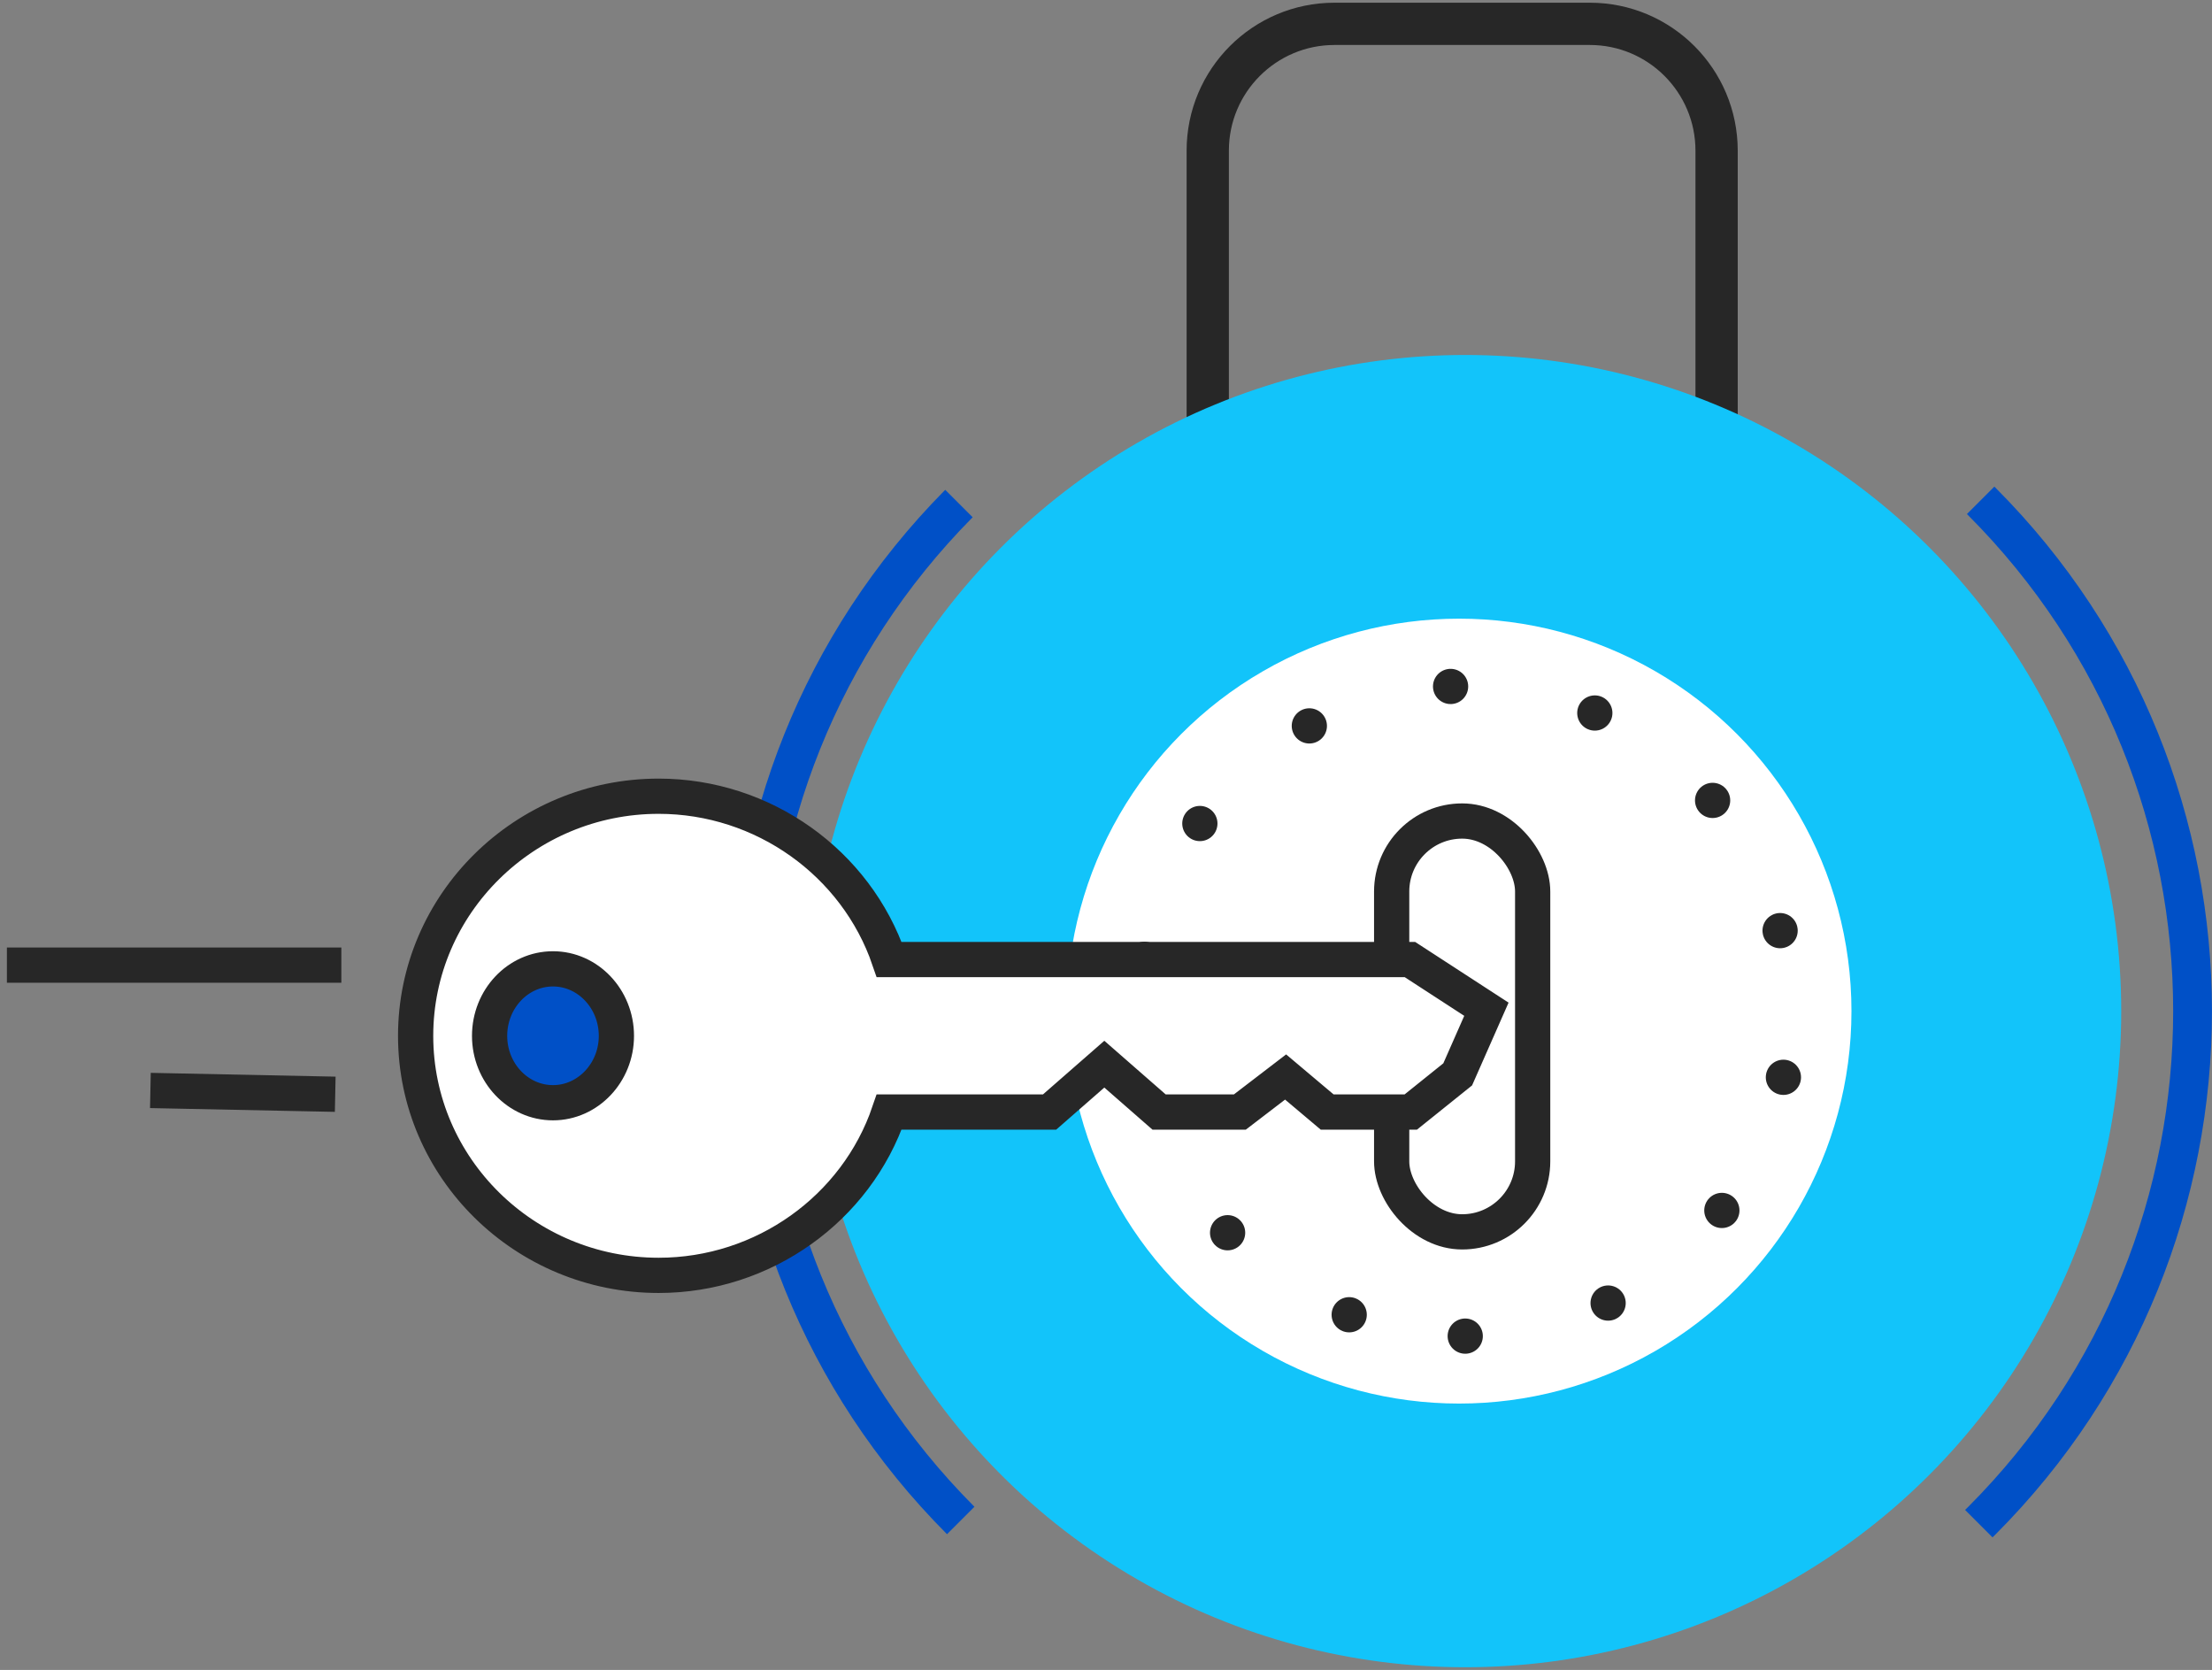
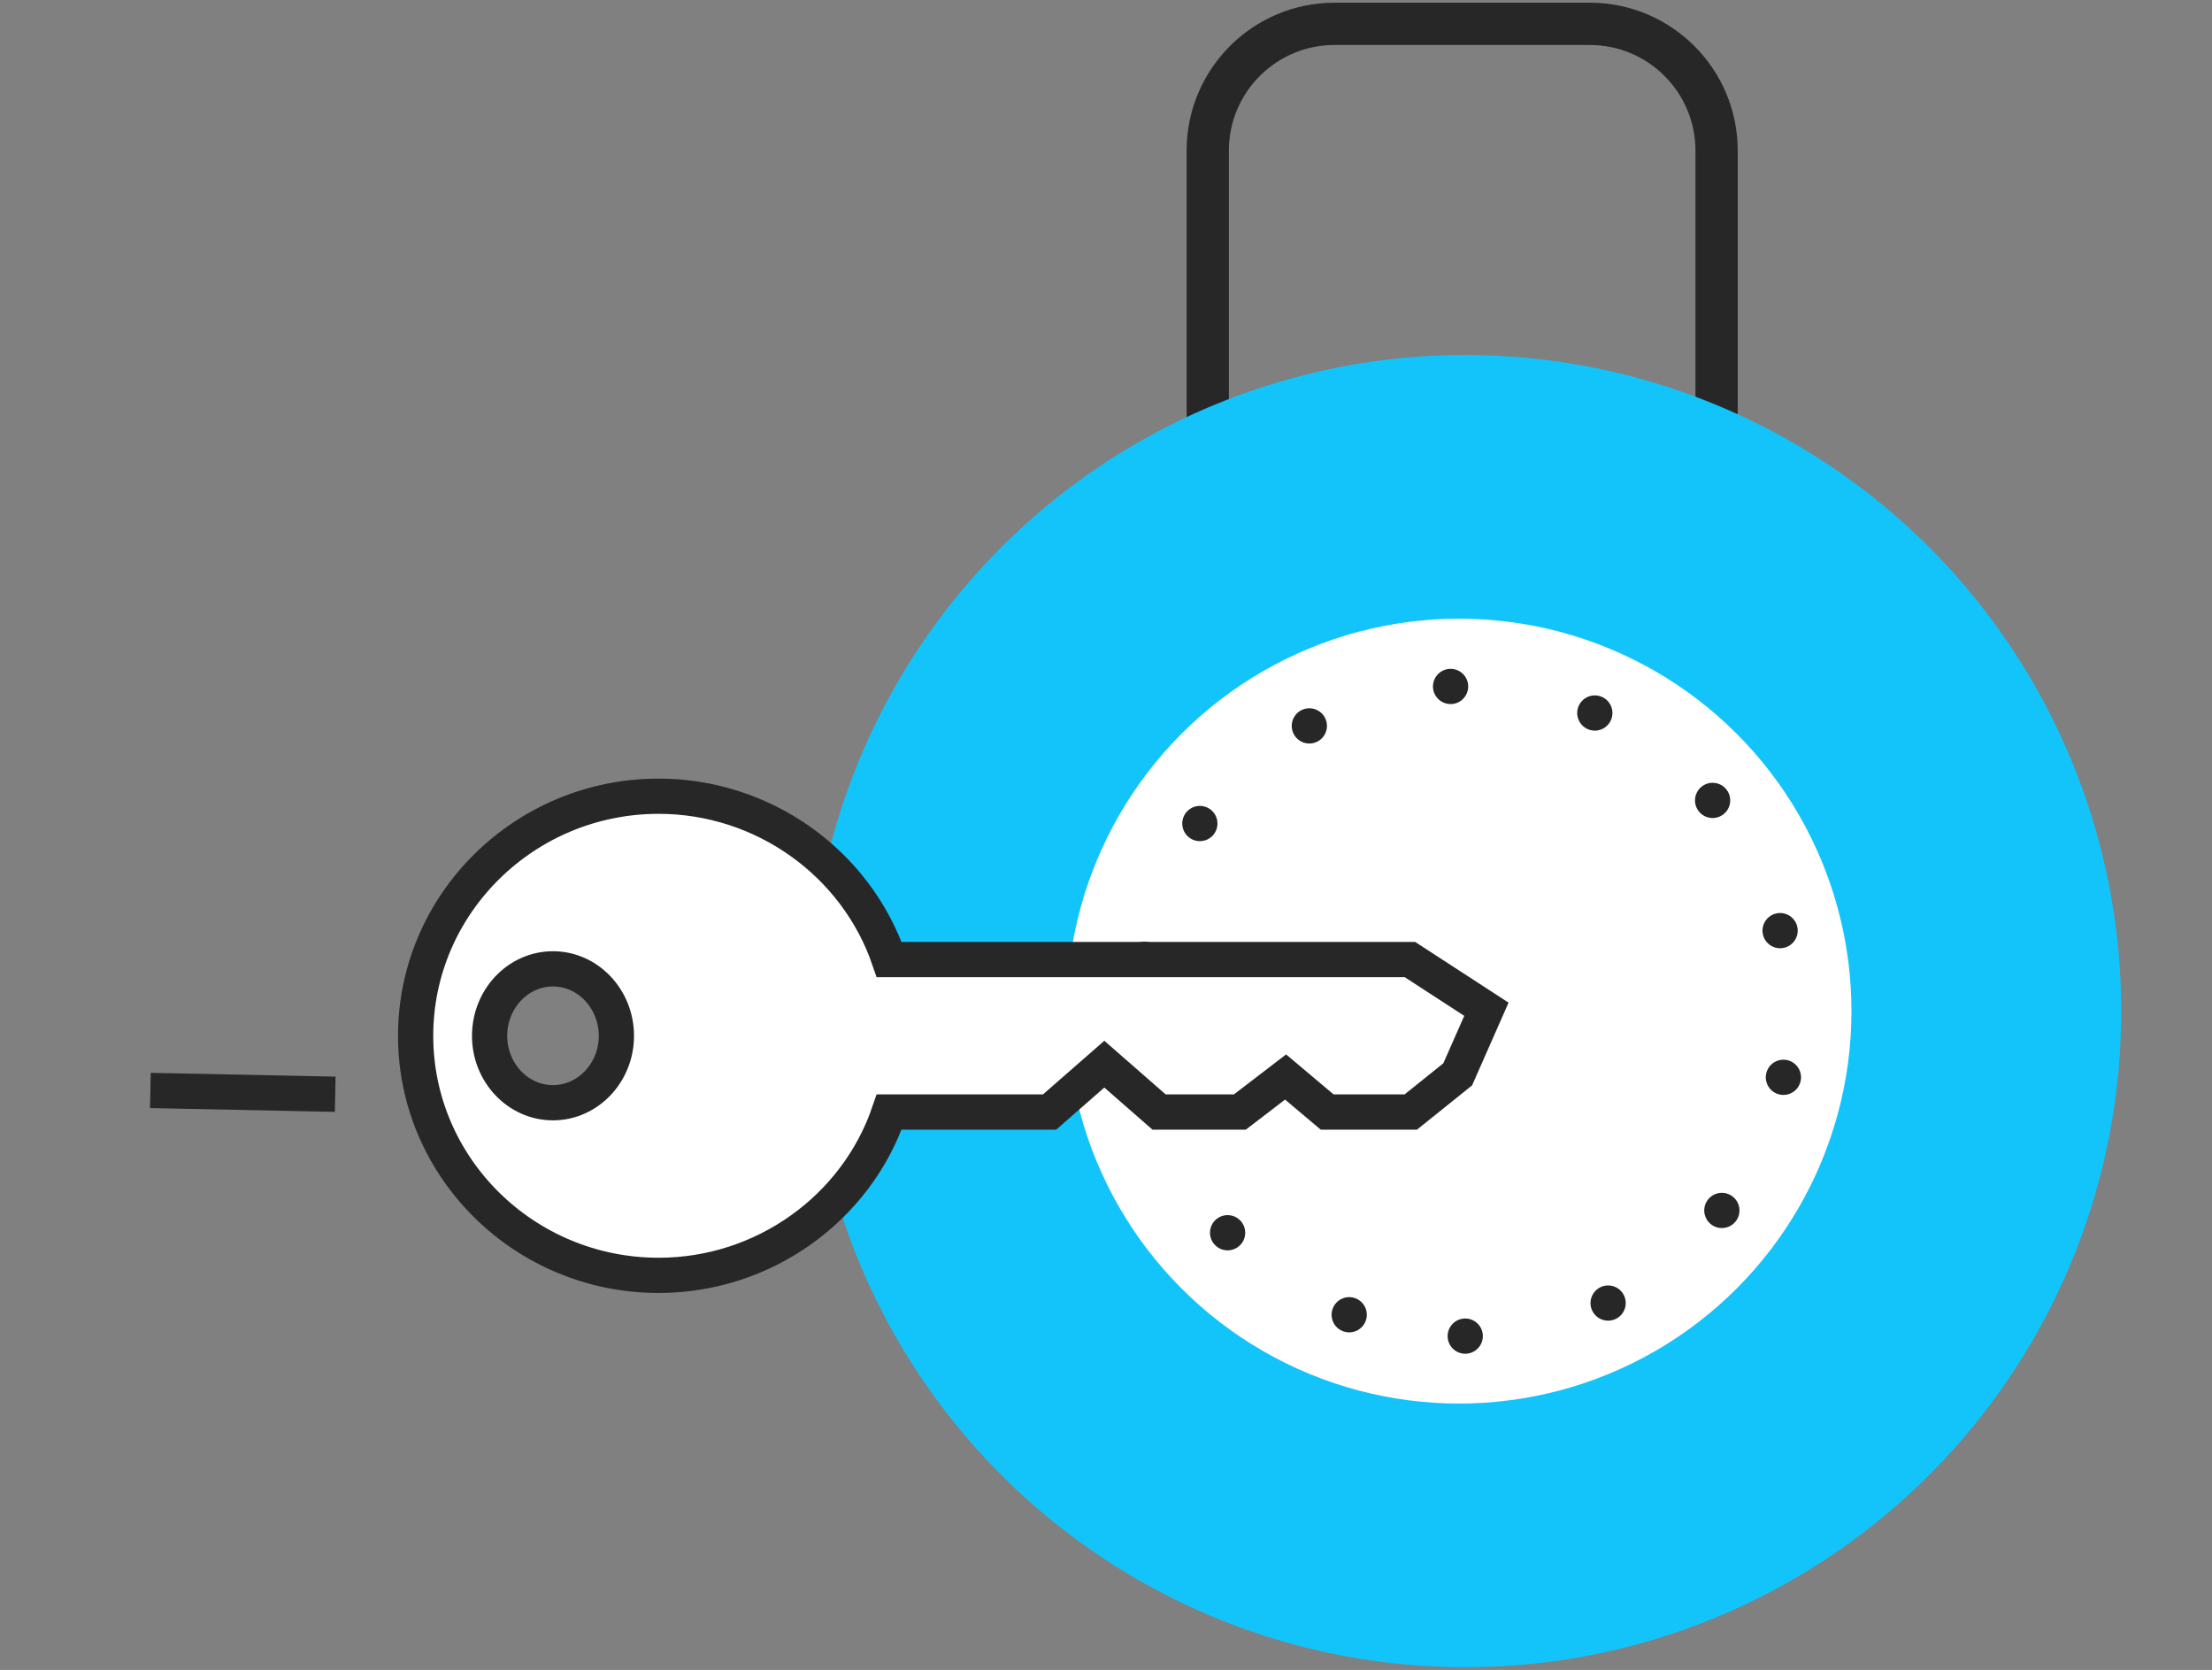
<svg xmlns="http://www.w3.org/2000/svg" width="314px" height="237px" viewBox="0 0 314 237" version="1.1">
  <rect x="0" y="0" width="314" height="237" fill="#808080" stroke="none" />
  <title>Our Mission</title>
  <desc>Created with Sketch.</desc>
  <defs>
    <style>
            .fill-sapphire {
              fill: #0050C7;
            }
            .fill-xenon {
              fill: #12C4FA;
            }
            .stroke-slate {
              stroke: #272727;
            }
            .fill-white {
              fill: #FFFFFF;
            }
        </style>
  </defs>
  <g id="Approved" stroke="none" stroke-width="1" fill="none" fill-rule="evenodd">
    <g id="IDme-Careers_Jan-2020---Final" transform="translate(-835, -1831)">
      <g id="Our-Mission" transform="translate(835, 1790)">
        <g id="Group-13" transform="translate(2.962, 44.384)">
          <path d="M186.481,0 L222.714,0 C232.655,1.72655855e-15 240.714,8.059 240.714,18 L240.714,49.292 L240.714,81.066 L240.714,95.795 C240.714,103.93 234.119,110.524 225.984,110.524 L186.481,110.524 C176.54,110.524 168.481,102.465 168.481,92.524 L168.481,18 C168.481,8.059 176.54,1.82615513e-15 186.481,0 Z" id="Rectangle" class="stroke-slate" stroke-width="6" />
          <circle id="Oval" class="fill-xenon" cx="205.032" cy="140.114" r="93.119" />
          <circle id="Oval-Copy" class="fill-white" cx="204.162" cy="140.114" r="55.697" />
          <path d="M205.032,186.238 C230.506,186.238 251.157,165.587 251.157,140.114 C251.157,114.64 230.506,93.989 205.032,93.989 C179.559,93.989 158.908,114.64 158.908,140.114 C158.908,165.587 179.559,186.238 205.032,186.238 Z" id="Oval-Copy-3" class="stroke-slate fill-white" stroke-width="5" stroke-linecap="round" stroke-linejoin="round" stroke-dasharray="0,21" />
-           <path d="M276.347,210.555 C276.229,210.673 276.107,210.787 275.989,210.905 L279.882,214.799 C280.001,214.68 280.122,214.567 280.241,214.449 C321.296,173.393 321.296,106.829 280.241,65.773 C280.208,65.741 280.176,65.71 280.142,65.678 L276.248,69.572 C276.282,69.604 276.314,69.635 276.347,69.667 C315.252,108.573 315.252,171.65 276.347,210.555 Z" id="Fill-6" class="fill-sapphire" />
-           <path d="M131.215,66.132 C90.548,107.183 90.629,173.407 131.469,214.35 L135.363,210.457 C96.673,171.663 96.591,108.926 135.109,70.025 L131.215,66.132 Z" id="Fill-8" class="fill-sapphire" />
-           <rect id="Rectangle" class="stroke-slate fill-white" stroke-width="5" x="194.589" y="113.135" width="20.016" height="58.308" rx="10.008" />
          <g id="Group-11" transform="translate(0, 109.265)">
-             <ellipse id="Oval" class="fill-sapphire" cx="77.538" cy="35.635" rx="10.008" ry="9.138" />
            <line x1="42.125" y1="42.597" x2="20.886" y2="42.162" id="Line-Copy" class="stroke-slate" stroke-width="5" stroke-linecap="square" />
            <g id="Group-3" transform="translate(132.197, 34.5) scale(1, -1) rotate(-90) translate(-132.197, -34.5) translate(97.697, -42)" class="stroke-slate fill-white" stroke-width="5">
              <path d="M34.364,28.841 C29.117,28.841 24.851,24.794 24.851,19.841 C24.851,14.864 29.117,10.841 34.364,10.841 C39.586,10.841 43.851,14.864 43.851,19.841 C43.851,24.794 39.586,28.841 34.364,28.841 M0.351,34.84 C0.351,49.672 9.806,62.87 23.532,67.562 L23.532,141.488 L30.581,152.341 L39.825,148.265 L45.171,141.607 L45.171,129.736 L40.199,123.836 L45.171,117.344 L45.171,105.876 L38.378,98.104 L45.171,90.332 L45.171,67.562 C58.897,62.894 68.351,49.696 68.351,34.84 C68.351,15.813 53.108,0.341 34.363,0.341 C15.618,0.341 0.351,15.813 0.351,34.84 Z" id="Fill-1" />
            </g>
-             <line x1="42.995" y1="24.322" x2="0.518" y2="24.322" id="Line" class="stroke-slate" stroke-width="5" stroke-linecap="square" />
          </g>
        </g>
      </g>
    </g>
  </g>
</svg>